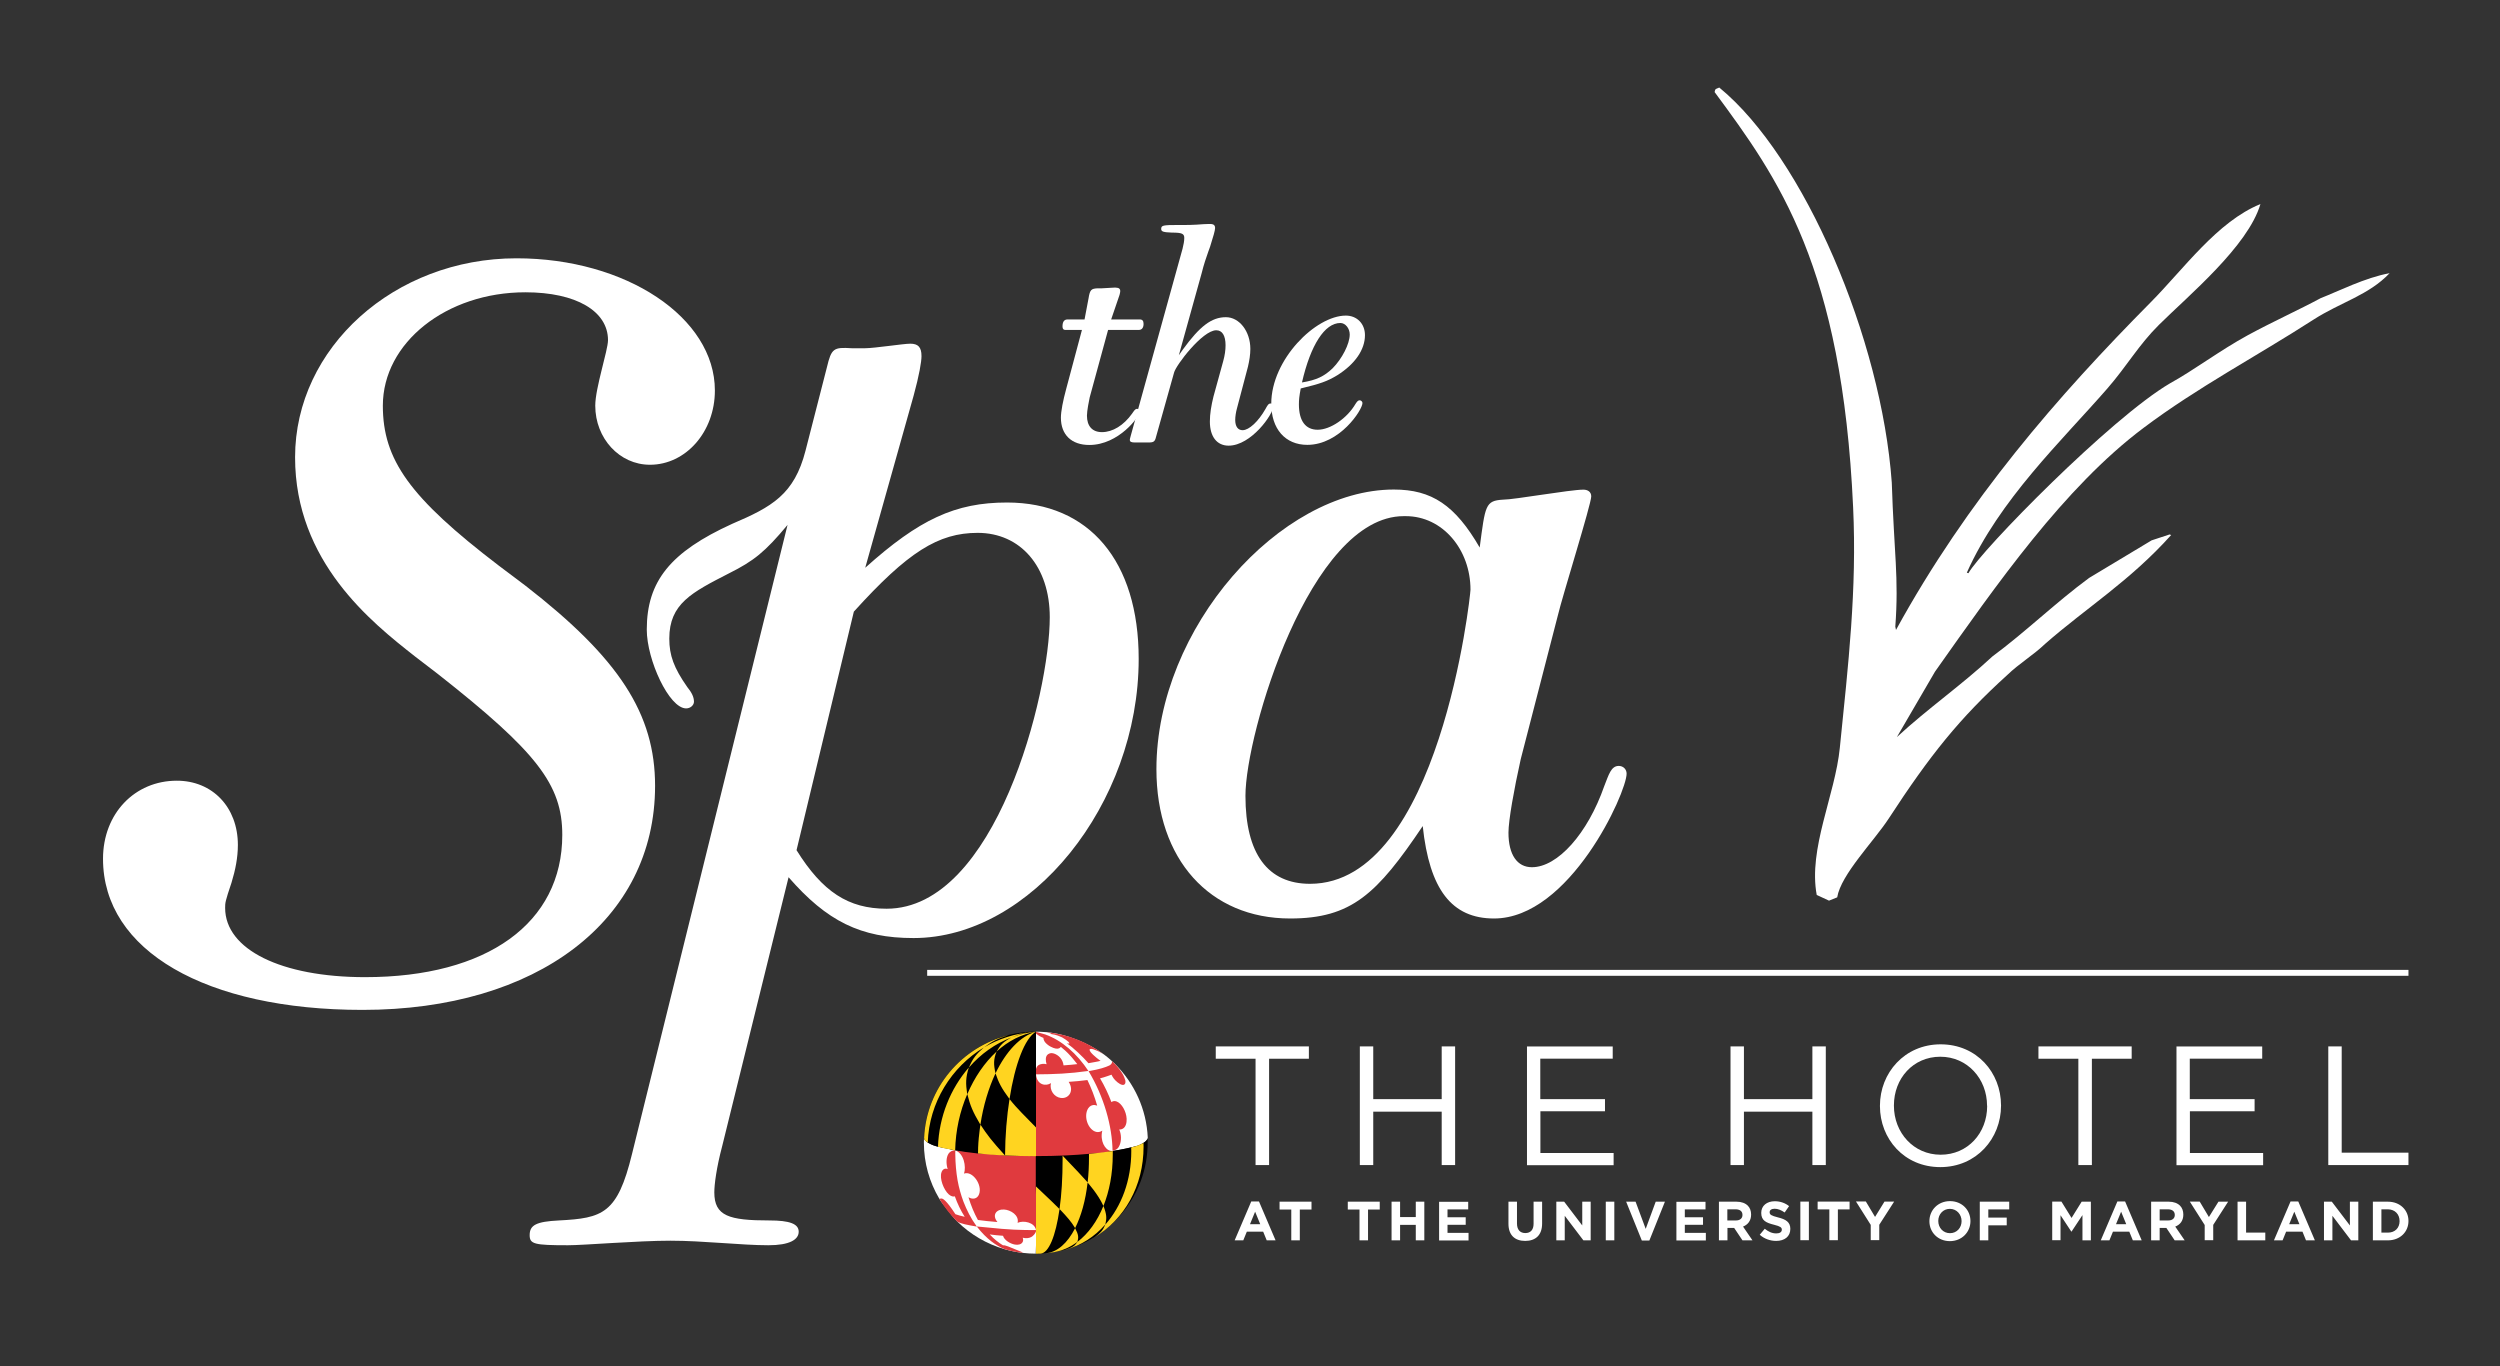
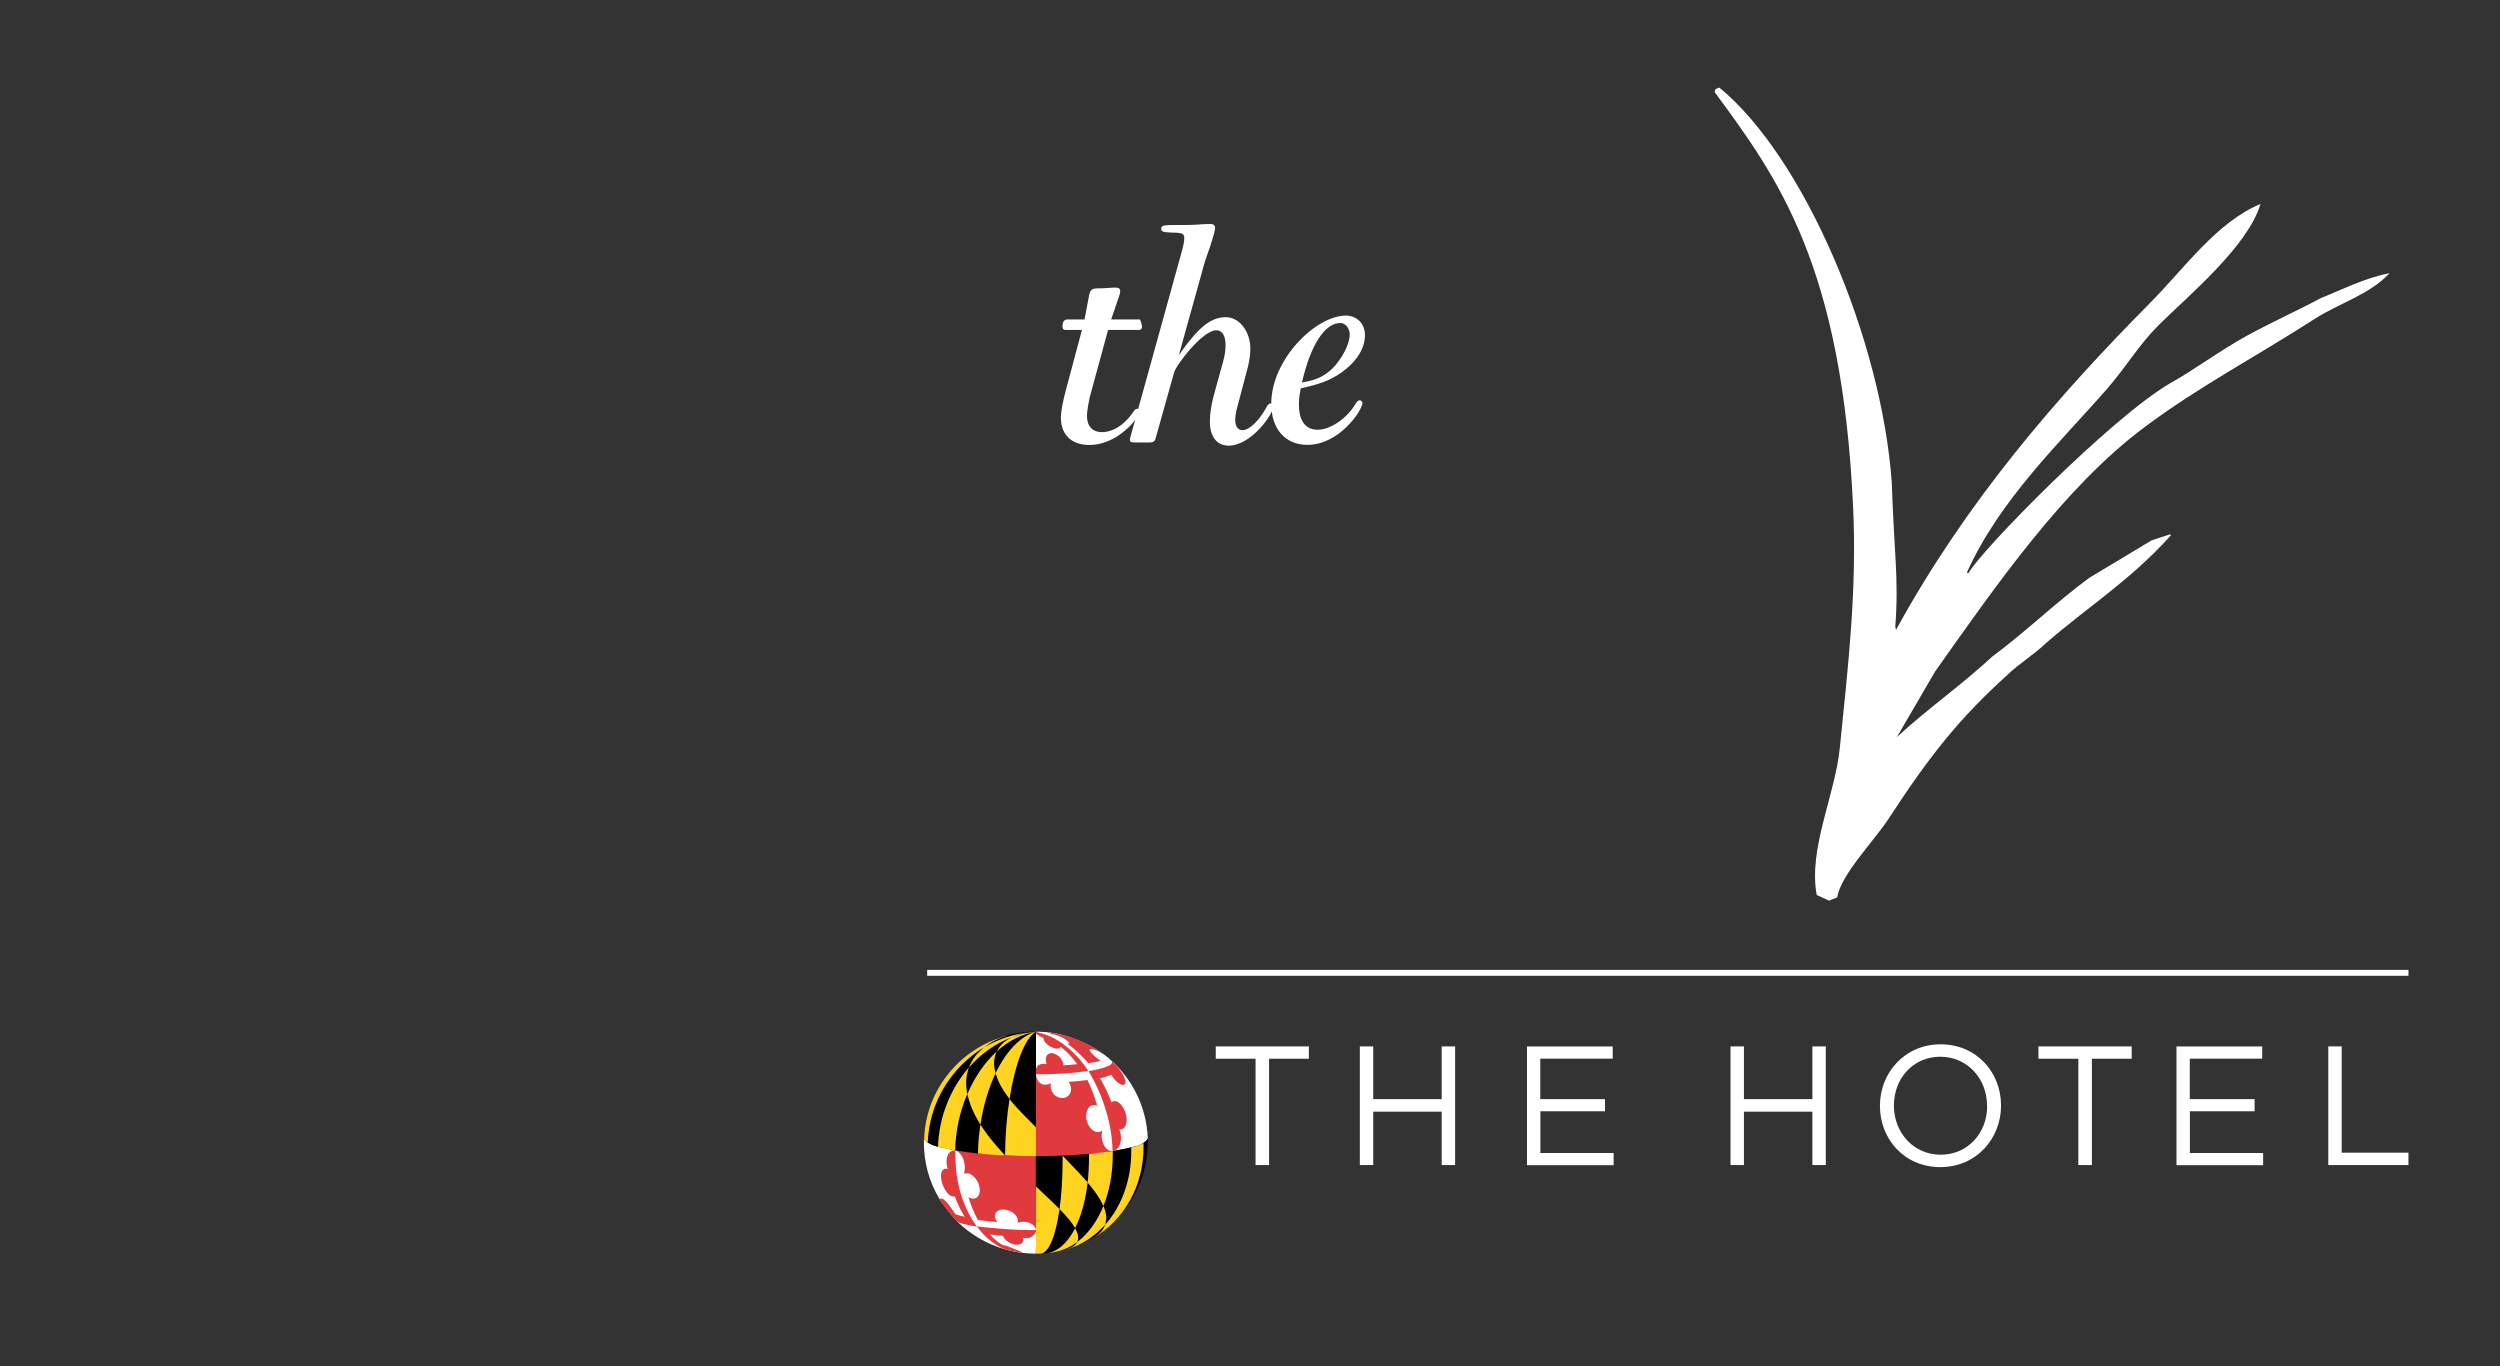
<svg xmlns="http://www.w3.org/2000/svg" width="194" height="106" viewBox="0 0 194 106" fill="none">
  <rect x="0" y="0" width="194" height="106" fill="#333333" stroke="none" />
-   <path d="M32.18 50.922C28.827 48.284 22.898 43.591 22.898 35.483C22.898 26.987 30.601 20.044 40.078 20.044C48.566 20.044 55.475 24.631 55.475 30.304C55.475 33.524 53.207 36.065 50.437 36.065C48.072 36.065 46.192 34.019 46.192 31.478C46.192 30.11 47.181 27.181 47.181 26.396C47.181 24.146 44.71 22.682 40.766 22.682C34.642 22.682 29.709 26.59 29.709 31.478C29.709 35.677 31.783 38.606 38.692 43.882L40.766 45.443C48.072 51.107 50.834 55.413 50.834 60.979C50.834 71.434 41.657 78.368 28.13 78.368C15.989 78.368 7.994 73.781 7.994 66.643C7.994 63.123 10.465 60.582 13.721 60.582C16.483 60.582 18.459 62.638 18.459 65.567C18.459 66.546 18.265 67.517 17.965 68.496C17.471 69.96 17.471 70.058 17.471 70.455C17.471 73.675 21.812 75.827 28.333 75.827C37.81 75.827 43.633 71.628 43.633 64.791C43.633 60.882 41.657 58.342 33.963 52.289L32.18 50.922Z" fill="white" />
-   <path d="M61.811 65.973C63.823 69.202 65.826 70.517 68.799 70.517C77.27 70.517 81.462 53.834 81.462 47.896C81.462 43.971 79.194 41.35 75.867 41.35C72.814 41.35 70.45 42.832 66.258 47.464L61.811 65.973ZM61.114 40.733C59.367 42.832 58.493 43.529 56.57 44.491C53.684 45.973 51.937 46.846 51.937 49.555C51.937 50.861 52.29 51.822 53.331 53.313C53.684 53.746 53.852 54.099 53.852 54.451C53.852 54.716 53.587 54.972 53.243 54.972C51.928 54.972 50.19 51.214 50.19 48.858C50.19 45.1 52.025 42.832 56.826 40.645C59.887 39.339 61.635 38.377 62.508 34.972L64.167 28.505C64.52 27.023 64.688 26.935 66.091 27.023H67.141C67.838 27.023 70.114 26.67 70.635 26.67C71.244 26.67 71.508 26.935 71.508 27.632C71.508 28.073 71.332 29.114 70.9 30.693L67.141 44.059C71.332 40.3 74.129 38.995 78.144 38.995C84.523 38.995 88.362 43.538 88.362 51.134C88.362 62.4 79.979 72.793 70.891 72.793C66.788 72.793 64.167 71.487 61.193 68.073L56.04 88.947C55.599 90.605 55.431 91.92 55.431 92.528C55.431 94.364 56.57 94.707 59.711 94.707C61.282 94.707 61.979 94.972 61.979 95.581C61.979 96.19 61.282 96.631 59.623 96.631C57.523 96.631 54.558 96.278 52.025 96.278C49.493 96.278 45.302 96.631 44.075 96.631C41.455 96.631 41.102 96.543 41.102 95.846C41.102 95.06 41.622 94.796 43.369 94.707C46.775 94.531 47.913 94.187 49.043 89.555L61.114 40.733Z" fill="white" />
-   <path d="M108.93 40.053C101.668 40.053 96.647 56.912 96.647 61.756C96.647 66.255 98.377 68.584 101.659 68.584C111.692 68.584 114.11 46.193 114.11 45.761C114.11 42.647 111.948 40.053 109.089 40.053H108.93ZM118.01 58.906C117.489 61.244 117.057 63.661 117.057 64.614C117.057 66.343 117.745 67.296 118.874 67.296C120.869 67.296 123.198 64.702 124.495 60.988C124.839 60.123 125.016 59.435 125.616 59.435C125.96 59.435 126.225 59.691 126.225 60.035C126.225 61.508 121.813 71.275 115.936 71.275C112.654 71.275 110.924 69.025 110.404 64.102C106.856 69.378 104.871 71.275 100.115 71.275C93.885 71.275 89.738 66.696 89.738 59.691C89.738 48.707 99.339 37.988 108.162 37.988C111.101 37.988 112.918 39.197 114.824 42.488C115.257 39.206 115.257 38.853 116.642 38.773C117.507 38.773 121.83 37.997 122.872 37.997C123.216 37.997 123.48 38.173 123.48 38.518C123.48 39.126 121.23 46.299 120.886 47.772L118.01 58.906Z" fill="white" />
-   <path d="M84.162 24.781L84.47 23.158C84.576 22.479 84.682 22.399 85.167 22.373H85.503C85.635 22.373 86.279 22.32 86.438 22.32C86.623 22.32 86.932 22.294 86.932 22.585C86.932 22.664 86.906 22.77 86.879 22.876L86.226 24.79H88.459C88.644 24.79 88.741 24.896 88.741 25.134C88.741 25.425 88.609 25.602 88.379 25.602H85.988L84.559 30.842C84.506 31.081 84.347 31.892 84.347 32.254C84.347 33.066 84.761 33.533 85.512 33.533C86.341 33.533 87.197 33.013 87.85 32.095C87.982 31.91 88.079 31.724 88.238 31.724C88.344 31.724 88.45 31.83 88.45 31.936C88.45 32.307 86.817 34.53 84.532 34.53C83.156 34.53 82.326 33.745 82.326 32.413C82.326 31.936 82.485 31.098 82.741 30.163L83.959 25.602H82.662C82.529 25.602 82.45 25.523 82.45 25.337C82.45 24.967 82.582 24.79 82.838 24.79H84.162V24.781Z" fill="white" />
+   <path d="M84.162 24.781L84.47 23.158C84.576 22.479 84.682 22.399 85.167 22.373H85.503C85.635 22.373 86.279 22.32 86.438 22.32C86.623 22.32 86.932 22.294 86.932 22.585C86.932 22.664 86.906 22.77 86.879 22.876L86.226 24.79H88.459C88.741 25.425 88.609 25.602 88.379 25.602H85.988L84.559 30.842C84.506 31.081 84.347 31.892 84.347 32.254C84.347 33.066 84.761 33.533 85.512 33.533C86.341 33.533 87.197 33.013 87.85 32.095C87.982 31.91 88.079 31.724 88.238 31.724C88.344 31.724 88.45 31.83 88.45 31.936C88.45 32.307 86.817 34.53 84.532 34.53C83.156 34.53 82.326 33.745 82.326 32.413C82.326 31.936 82.485 31.098 82.741 30.163L83.959 25.602H82.662C82.529 25.602 82.45 25.523 82.45 25.337C82.45 24.967 82.582 24.79 82.838 24.79H84.162V24.781Z" fill="white" />
  <path d="M91.477 27.57L91.786 27.128C93.109 25.311 94.018 24.614 95.13 24.614C96.171 24.614 97.027 25.708 97.027 27.076C97.027 27.517 96.948 28.011 96.842 28.452L95.986 31.698C95.906 31.981 95.853 32.343 95.853 32.581C95.853 33.101 96.065 33.383 96.427 33.383C96.921 33.383 97.645 32.713 98.192 31.751C98.351 31.469 98.421 31.31 98.606 31.31C98.739 31.31 98.818 31.363 98.818 31.496C98.818 32.148 97.08 34.583 95.342 34.583C94.433 34.583 93.886 33.886 93.886 32.713C93.886 32.113 93.992 31.469 94.168 30.763L94.918 28.037C95.05 27.57 95.103 27.155 95.103 26.793C95.103 26.043 94.848 25.629 94.38 25.629C93.312 25.629 91.239 28.355 91.106 28.919L89.703 33.922C89.624 34.257 89.518 34.336 89.156 34.336H88.062C87.78 34.336 87.674 34.283 87.674 34.125C87.674 34.072 87.7 33.992 87.753 33.789L91.768 19.294C91.847 18.985 91.9 18.694 91.9 18.465C91.9 18.13 91.715 18.05 90.939 18.05C90.268 18.024 90.109 17.971 90.109 17.768C90.109 17.486 90.242 17.459 91.433 17.459H91.874C92.086 17.459 92.5 17.459 92.862 17.433C93.224 17.406 93.586 17.38 93.824 17.38C94.036 17.38 94.292 17.38 94.292 17.689C94.292 17.874 94.159 18.333 93.903 19.144L93.771 19.506C93.612 19.947 93.409 20.547 93.251 21.191L91.477 27.57Z" fill="white" />
  <path d="M103.415 28.575C104.139 27.843 104.739 26.687 104.739 25.955C104.739 25.487 104.404 25.064 104.015 25.064C102.798 25.064 101.703 26.766 101.033 29.678C102.171 29.492 102.762 29.201 103.415 28.575ZM100.795 31.381C100.795 32.669 101.315 33.348 102.25 33.348C103.239 33.348 104.536 32.457 105.18 31.354C105.286 31.195 105.365 31.063 105.515 31.063C105.621 31.063 105.727 31.169 105.727 31.275C105.727 31.804 103.962 34.521 101.448 34.521C99.736 34.521 98.65 33.286 98.65 31.328C98.65 27.896 102.1 24.49 104.439 24.49C105.295 24.49 105.921 25.117 105.921 26.008C105.921 27.137 105.145 28.257 103.768 29.122C102.992 29.59 102.471 29.775 100.936 30.145C100.821 30.754 100.795 31.036 100.795 31.381Z" fill="white" />
  <path d="M167.547 25.196C165.959 26.767 165.059 28.39 163.532 30.146C159.941 34.266 155.176 38.747 152.626 44.438C152.67 44.447 152.714 44.464 152.749 44.482C153.72 42.717 163.779 32.448 168.403 29.74C170.194 28.761 172.268 27.19 174.438 26.008C176.424 24.932 178.356 24.067 180.094 23.132C181.444 22.611 183.527 21.544 185.433 21.2C183.8 22.92 181.63 23.45 179.521 24.808C175.144 27.631 170.512 30.066 166.347 33.198C160.161 37.839 154.92 45.382 150.155 52.122C149.167 53.816 148.179 55.501 147.199 57.195C149.608 54.972 152.211 53.172 154.611 50.94C157.179 49.043 159.553 46.731 162.12 44.844C163.744 43.873 165.35 42.903 166.965 41.932C167.432 41.782 167.891 41.623 168.359 41.473C168.394 41.491 168.447 41.5 168.482 41.518C165.279 45.091 161.873 47.181 158.705 49.961C157.805 50.825 156.667 51.504 155.776 52.369C152.07 55.721 149.758 58.615 146.564 63.52C145.426 65.267 142.849 67.87 142.567 69.634C142.355 69.722 142.143 69.802 141.931 69.89C141.614 69.74 141.296 69.59 140.978 69.449C140.308 65.867 142.408 61.694 142.77 58.033C143.431 51.513 144.102 45.752 143.802 39.356C142.946 20.662 137.996 13.833 133.055 7.146C133.116 6.969 133.002 6.943 133.416 6.793C140.017 12.21 146.008 26.326 146.802 37.45C146.979 42.964 147.358 44.791 147.076 48.628C147.093 48.708 147.111 48.796 147.129 48.884C152.652 38.8 159.703 30.719 166.894 23.458C169.444 20.891 172.056 17.195 175.409 15.836C174.447 19.109 169.823 22.938 167.547 25.196Z" fill="white" />
  <path d="M186.897 75.263H71.949V75.722H186.897V75.263Z" fill="white" />
-   <path d="M186.208 94.76C186.208 95.289 185.847 95.651 185.308 95.651H184.797V93.842H185.3C185.847 93.851 186.208 94.222 186.208 94.76ZM185.3 93.251H184.135V96.251H185.3C186.244 96.251 186.897 95.598 186.897 94.751V94.742C186.897 93.904 186.244 93.251 185.3 93.251ZM182.352 93.251H183.005V96.251H182.441L180.994 94.345V96.251H180.341V93.251H180.949L182.352 95.095V93.251ZM177.64 94.998L178.038 94.028L178.435 94.998H177.64ZM177.746 93.234L176.458 96.251H177.129L177.402 95.58H178.673L178.946 96.251H179.635L178.346 93.234H177.746ZM174.296 95.651H175.787V96.251H173.634V93.251H174.296V95.651ZM172.152 93.251H172.902L171.746 95.051V96.242H171.084V95.06L169.928 93.242H170.696L171.411 94.442L172.152 93.251ZM168.764 94.283C168.764 94.539 168.578 94.707 168.261 94.707H167.59V93.842H168.243C168.561 93.851 168.764 93.992 168.764 94.283ZM169.426 94.257V94.248C169.426 93.966 169.337 93.728 169.17 93.56C168.976 93.366 168.676 93.251 168.296 93.251H166.928V96.251H167.59V95.289H168.102H168.111L168.755 96.251H169.531L168.799 95.183C169.17 95.042 169.426 94.733 169.426 94.257ZM164.202 94.998L164.599 94.028L164.996 94.998H164.202ZM164.308 93.234L163.019 96.251H163.69L163.964 95.58H165.234L165.508 96.251H166.196L164.908 93.234H164.308ZM161.537 93.251H162.252V96.251H161.599V94.292L160.752 95.571H160.734L159.896 94.301V96.242H159.252V93.242H159.966L160.752 94.513L161.537 93.251ZM153.631 93.251H155.916V93.851H154.293V94.486H155.722V95.086H154.293V96.251H153.631V93.251ZM152.219 94.76C152.219 95.272 151.849 95.695 151.319 95.695C150.79 95.695 150.41 95.272 150.41 94.751V94.742C150.41 94.23 150.781 93.807 151.31 93.807C151.84 93.807 152.219 94.239 152.219 94.76ZM151.319 93.207C150.393 93.207 149.722 93.904 149.722 94.76V94.769C149.722 95.624 150.384 96.312 151.31 96.312C152.237 96.312 152.907 95.615 152.907 94.76V94.751C152.907 93.895 152.246 93.207 151.319 93.207ZM146.237 93.242H146.987L145.831 95.042V96.233H145.169V95.051L144.022 93.234H144.789L145.504 94.433L146.237 93.242ZM141.039 93.242H143.528V93.851H142.619V96.242H141.957V93.851H141.048V93.242H141.039ZM139.707 93.242H140.369V96.242H139.707V93.242ZM138.93 95.36C138.93 95.96 138.48 96.295 137.828 96.295C137.377 96.295 136.91 96.136 136.557 95.818L136.945 95.351C137.219 95.571 137.501 95.713 137.836 95.713C138.11 95.713 138.269 95.607 138.269 95.43V95.421C138.269 95.254 138.163 95.166 137.669 95.042C137.069 94.892 136.672 94.725 136.672 94.125V94.116C136.672 93.569 137.104 93.216 137.722 93.216C138.154 93.216 138.533 93.357 138.833 93.595L138.489 94.089C138.225 93.904 137.96 93.798 137.713 93.798C137.457 93.798 137.325 93.913 137.325 94.063V94.072C137.325 94.266 137.457 94.336 137.969 94.469C138.586 94.619 138.93 94.839 138.93 95.36ZM135.216 94.283C135.216 94.539 135.03 94.707 134.713 94.707H134.042V93.842H134.695C135.022 93.851 135.216 93.992 135.216 94.283ZM135.886 94.257V94.248C135.886 93.966 135.798 93.728 135.63 93.56C135.436 93.366 135.136 93.251 134.757 93.251H133.389V96.251H134.051V95.289H134.563H134.572L135.216 96.251H135.992L135.26 95.183C135.622 95.042 135.886 94.733 135.886 94.257ZM130.742 95.668H132.374V96.26H130.089V93.26H132.348V93.851H130.742V94.46H132.154V95.042H130.742V95.668ZM128.483 93.251H129.198L127.989 96.268H127.407L126.189 93.251H126.921L127.707 95.36L128.483 93.251ZM124.609 93.251H125.271V96.251H124.609V93.251ZM122.783 93.251H123.436V96.251H122.871L121.424 94.345V96.251H120.771V93.251H121.38L122.783 95.095V93.251ZM119.006 93.251H119.668V94.945C119.668 95.854 119.156 96.295 118.353 96.295C117.55 96.295 117.056 95.845 117.056 94.963V93.251H117.718V94.945C117.718 95.43 117.965 95.686 118.362 95.686C118.768 95.686 119.006 95.439 119.006 94.963V93.251ZM112.336 95.668H113.959V96.26H111.674V93.26H113.933V93.851H112.327V94.46H113.739V95.042H112.327V95.668H112.336ZM109.865 93.251H110.527V96.251H109.865V95.051H108.647V96.251H107.985V93.251H108.647V94.442H109.865V93.251ZM104.579 93.251H107.068V93.86H106.159V96.251H105.497V93.86H104.588V93.251H104.579ZM99.285 93.251H101.773V93.86H100.865V96.251H100.203V93.86H99.294V93.251H99.285ZM97 94.998L97.397 94.028L97.794 94.998H97ZM97.097 93.234L95.809 96.251H96.479L96.753 95.58H98.023L98.297 96.251H98.985L97.697 93.234H97.097Z" fill="white" />
  <path d="M181.716 89.448V81.199H180.675V90.409H186.896V89.448H181.716ZM169.927 86.236H174.957V85.292H169.927V82.152H175.548V81.208H168.895V90.418H175.619V89.474H169.936V86.236H169.927ZM158.192 82.16H161.28V90.409H162.33V82.16H165.418V81.199H158.183V82.16H158.192ZM154.195 85.804C154.195 83.713 152.668 82.002 150.568 82.002C148.459 82.002 146.968 83.687 146.968 85.778V85.804C146.968 87.895 148.494 89.606 150.595 89.606C152.703 89.606 154.203 87.921 154.203 85.831V85.804H154.195ZM155.28 85.778C155.289 85.786 155.289 85.786 155.28 85.804C155.28 88.345 153.374 90.568 150.568 90.568C147.762 90.568 145.883 88.371 145.883 85.831V85.804C145.883 83.263 147.789 81.04 150.595 81.04C153.4 81.04 155.28 83.237 155.28 85.778ZM140.641 85.292H135.329V81.199H134.288V90.409H135.329V86.263H140.641V90.409H141.682V81.199H140.641V85.292ZM119.526 86.236H124.547V85.292H119.526V82.152H125.147V81.208H118.494V90.418H125.217V89.474H119.535V86.236H119.526ZM111.876 85.292H106.564V81.199H105.523V90.409H106.564V86.263H111.876V90.409H112.917V81.199H111.876V85.292ZM94.334 81.199H101.569V82.16H98.481V90.409H97.431V82.16H94.343V81.199H94.334Z" fill="white" />
  <path d="M80.385 89.722C77.358 89.722 75.382 89.484 74.129 89.263C73.405 89.131 72.84 88.999 72.655 88.946C72.152 88.804 71.87 88.575 71.764 88.469C71.729 88.434 71.711 88.372 71.702 88.284C71.693 88.407 71.693 88.54 71.693 88.663C71.693 90.251 72.126 91.733 72.885 93.013C73.052 93.295 73.282 93.56 73.485 93.824C73.74 94.16 73.979 94.486 74.279 94.786C75.293 95.783 76.555 96.533 77.958 96.939C78.408 97.071 78.876 97.168 79.352 97.221C79.697 97.265 80.041 97.283 80.394 97.283H80.402V89.722C80.402 89.722 80.402 89.722 80.402 89.713H80.385V89.722ZM89.067 88.293C89.059 88.372 88.988 88.469 88.953 88.504C88.9 88.557 88.865 88.61 88.723 88.69C88.573 88.778 88.37 88.875 88.106 88.954C87.885 89.016 87.338 89.157 86.367 89.316C86.359 89.316 86.341 89.325 86.332 89.325C86.323 89.325 86.314 89.325 86.297 89.325C85.017 89.528 83.05 89.731 80.385 89.731V80.079V80.061C80.473 80.061 80.552 80.061 80.641 80.061C80.835 80.07 81.029 80.079 81.223 80.097C81.223 80.097 81.223 80.097 81.232 80.097C82.061 80.176 82.838 80.388 83.579 80.688C84.311 80.979 85.008 81.341 85.626 81.799C85.644 81.808 85.661 81.826 85.679 81.835C85.864 81.976 86.05 82.126 86.226 82.285C86.235 82.294 86.253 82.311 86.261 82.32C86.35 82.399 86.438 82.488 86.526 82.567C88.017 84.049 88.97 86.061 89.067 88.293Z" fill="white" />
  <path d="M87.427 86.819C87.401 86.246 87.048 85.628 86.66 85.478C86.51 85.417 86.368 85.434 86.245 85.522C86.016 84.905 85.707 84.252 85.363 83.679C85.38 83.679 85.389 83.67 85.398 83.67C85.68 83.608 86.192 83.414 86.254 83.396C86.254 83.405 86.36 83.643 86.545 83.829C86.766 84.058 87.066 84.252 87.224 84.173C87.392 84.093 87.321 83.82 87.321 83.82C87.313 83.767 87.198 83.484 87.163 83.423C86.986 83.096 86.73 82.788 86.527 82.576C86.439 82.488 86.351 82.408 86.263 82.329C86.28 82.355 86.298 82.391 86.289 82.426C86.289 82.426 86.316 82.549 86.086 82.682C85.768 82.832 85.327 82.973 84.516 83.114C84.507 83.114 84.489 83.114 84.471 83.123C83.571 81.755 82.398 80.732 81.109 80.273C80.898 80.22 80.615 80.141 80.483 80.097C80.457 80.088 80.421 80.088 80.395 80.079V80.203C80.606 80.388 80.845 80.494 80.968 80.538C80.968 80.67 81.03 80.882 81.365 81.12C81.418 81.164 81.48 81.191 81.542 81.226C81.824 81.376 82.036 81.411 82.186 81.35C82.248 81.323 82.292 81.279 82.318 81.235C82.495 81.376 82.795 81.623 83.112 81.985C83.165 82.046 83.218 82.108 83.263 82.161C83.386 82.302 83.501 82.444 83.598 82.576C83.307 82.611 82.936 82.646 82.53 82.673C82.477 82.179 82.133 81.879 81.815 81.764C81.515 81.658 81.348 81.782 81.268 81.861C81.118 82.029 81.136 82.32 81.215 82.585C81.03 82.532 80.792 82.549 80.633 82.629C80.492 82.699 80.43 82.823 80.386 82.973V83.37C81.815 83.361 82.971 83.317 84.463 83.105C85.671 85.09 86.307 87.402 86.333 89.298L86.368 89.29C86.677 89.219 86.792 89.087 86.889 88.849C87.03 88.496 87.021 88.037 86.854 87.649C86.986 87.657 87.092 87.613 87.154 87.569C87.339 87.455 87.445 87.163 87.427 86.819ZM81.612 80.256C81.612 80.256 81.93 80.264 82.424 80.503C82.424 80.503 82.963 80.811 82.98 80.953C82.989 81.005 82.918 80.988 82.786 80.953C83.298 81.314 84.03 82.002 84.463 82.505C84.763 82.444 85.204 82.382 85.407 82.32C85.398 82.329 84.86 81.932 84.639 81.65C84.357 81.27 84.851 81.429 84.851 81.429C84.983 81.473 85.292 81.588 85.636 81.808C84.392 80.873 82.883 80.264 81.242 80.106C81.348 80.132 81.436 80.159 81.498 80.185C81.542 80.203 81.586 80.229 81.612 80.256ZM74.765 93.251C74.571 92.73 74.412 92.174 74.306 91.583C74.201 90.966 74.139 90.304 74.13 89.563C74.13 89.484 74.13 89.351 74.13 89.272C73.945 89.237 73.706 89.369 73.609 89.519C73.406 89.828 73.415 90.322 73.539 90.719C73.45 90.683 73.371 90.675 73.3 90.701C73.159 90.745 73.089 90.886 73.062 90.966C72.886 91.442 73.23 92.333 73.627 92.686C73.821 92.854 73.98 92.871 74.095 92.836C74.297 93.401 74.553 93.939 74.862 94.424C74.58 94.362 74.333 94.292 74.139 94.221C73.424 93.118 73.15 92.986 73.036 93.004C72.921 93.013 72.894 93.03 72.894 93.03C73.283 93.683 73.75 94.274 74.289 94.803C74.58 94.962 75.03 95.051 75.798 95.183C75.789 95.165 75.78 95.156 75.771 95.139C75.33 94.53 75.012 93.886 74.765 93.251ZM74.13 89.272C74.8 89.501 74.986 90.525 74.809 91.072C75.453 90.825 76.256 91.936 75.974 92.677C75.842 93.021 75.506 93.11 75.153 92.907C75.347 93.551 75.595 94.142 75.886 94.671C76.336 94.733 76.848 94.786 77.403 94.83C76.954 94.283 77.315 93.824 77.915 93.859C78.427 93.886 79.106 94.309 78.965 94.892C79.424 94.68 80.298 94.856 80.395 95.456C80.395 95.456 80.598 91.522 80.677 90.004C83.077 89.987 85.124 89.837 86.307 89.316C86.254 89.316 86.192 89.307 86.192 89.307C85.742 89.237 85.345 88.513 85.539 87.737C84.904 88.169 84.198 87.278 84.295 86.44C84.348 85.999 84.639 85.611 85.142 85.796C84.939 85.09 84.683 84.428 84.383 83.811C83.933 83.873 83.448 83.917 82.927 83.952C83.386 84.649 82.936 85.302 82.292 85.196C81.824 85.126 81.427 84.631 81.551 84.049C81.171 84.314 80.465 84.208 80.395 83.379L80.104 89.422C78.674 89.44 75.127 89.44 74.13 89.272ZM78.683 95.421C79.221 95.448 79.856 95.456 80.395 95.456V95.553C80.351 95.712 80.174 95.915 80.024 95.995C79.83 96.092 79.601 96.109 79.362 96.047C79.415 96.18 79.406 96.303 79.345 96.4C79.248 96.559 79.018 96.63 78.745 96.577C78.365 96.506 77.915 96.215 77.836 95.897C77.465 95.871 77.121 95.836 76.803 95.792C77.121 96.136 77.465 96.418 77.836 96.639C77.915 96.621 78.021 96.647 78.242 96.727C78.409 96.788 78.577 96.859 78.736 96.93C78.895 97 79.186 97.115 79.257 97.141C79.327 97.168 79.362 97.221 79.362 97.221C78.886 97.168 78.418 97.071 77.968 96.939C77.342 96.683 76.574 96.18 75.798 95.174C76.442 95.227 77.103 95.306 77.748 95.359C78.039 95.386 78.356 95.403 78.683 95.421Z" fill="#E03A3E" />
  <path d="M88.962 88.504C88.909 88.557 88.873 88.61 88.732 88.69C88.582 88.778 88.582 88.857 88.317 88.928C88.247 88.946 87.929 88.999 87.779 89.034C87.479 89.104 87.02 89.21 86.376 89.307C86.367 89.307 86.35 89.316 86.341 89.316C86.332 89.316 86.323 89.316 86.305 89.316C86.076 89.351 85.794 89.44 85.52 89.475C85.203 89.519 84.876 89.501 84.505 89.537C83.394 89.643 82.026 89.713 80.394 89.713L80.349 88.637L80.394 87.481V80.053C79.679 80.053 78.964 80.141 78.267 80.309C76.379 80.776 74.737 81.879 73.564 83.344C72.47 84.72 71.79 86.396 71.711 88.266V88.293C71.72 88.372 71.746 88.407 71.781 88.443C71.826 88.487 71.87 88.584 71.976 88.654C72.126 88.751 72.346 88.866 72.637 88.946C72.673 88.954 72.717 88.963 72.779 88.981C72.92 89.016 73.132 89.025 73.388 89.078C73.599 89.122 73.838 89.219 74.111 89.263C74.588 89.351 75.17 89.431 75.876 89.51C76.176 89.546 76.511 89.519 76.864 89.546C77.208 89.572 77.57 89.643 77.967 89.66C78.682 89.695 79.485 89.713 80.367 89.713H80.376C80.376 89.713 80.376 89.713 80.376 89.722V92.06L80.447 94.671L80.376 97.283C80.491 97.283 80.605 97.283 80.72 97.274C81.188 97.256 81.647 97.195 82.105 97.106C82.423 97.044 82.741 96.965 83.041 96.868C84.338 96.453 85.547 95.721 86.517 94.76C87.4 93.877 88.097 92.81 88.529 91.636C88.882 90.692 89.058 89.678 89.058 88.672C89.058 88.549 89.058 88.416 89.05 88.293C89.058 88.381 88.997 88.469 88.962 88.504Z" fill="black" />
  <path d="M81.947 97.15C82.176 97.106 82.397 97.053 82.617 97L82.405 97.053C82.114 97.115 82.07 97.124 81.947 97.15ZM81.7 97.194L81.867 97.168C81.885 97.168 81.902 97.159 81.92 97.159C81.876 97.168 81.832 97.168 81.788 97.177C81.761 97.177 81.735 97.186 81.7 97.194ZM85.626 93.577C85.15 94.768 84.444 95.739 83.605 96.374C83.403 96.674 83.27 96.789 82.626 96.992C82.652 96.983 82.679 96.983 82.705 96.974C83.905 96.639 84.929 95.977 85.776 95.015C85.891 94.521 85.882 94.239 85.626 93.577ZM83.429 95.306C82.838 96.471 82.044 97.177 81.144 97.256C81.364 97.239 81.576 97.203 81.788 97.168C82.441 97.053 83.049 96.789 83.597 96.374C83.711 96.039 83.703 95.827 83.429 95.306ZM88.732 88.69C88.617 88.76 88.459 88.84 88.273 88.901C88.229 88.919 88.176 88.937 88.114 88.954C88.044 88.972 87.929 89.007 87.779 89.043C87.779 89.131 87.788 89.228 87.788 89.316C87.788 91.601 87.029 93.604 85.776 95.024C85.591 95.43 85.467 95.659 84.832 96.083C84.779 96.118 84.717 96.153 84.656 96.189C84.691 96.171 84.735 96.145 84.779 96.118L84.911 96.03C87.258 94.618 88.741 92.042 88.741 88.972C88.732 88.875 88.732 88.778 88.732 88.69ZM86.35 89.598C86.35 89.501 86.35 89.413 86.35 89.316C86.058 89.36 85.741 89.404 85.379 89.448C85.106 89.484 84.814 89.51 84.505 89.546C84.505 89.634 84.505 89.722 84.505 89.819C84.505 90.498 84.47 91.151 84.4 91.769C84.4 91.769 85.22 92.677 85.626 93.586C86.085 92.439 86.35 91.089 86.35 89.598ZM82.458 89.678C82.458 89.766 82.458 89.854 82.458 89.942C82.458 91.398 82.379 92.713 82.22 93.816C82.847 94.477 83.129 94.804 83.429 95.298C83.897 94.371 84.241 93.163 84.4 91.751C83.897 91.186 83.641 90.922 82.458 89.678ZM80.394 92.069V93.886V97.291C80.508 97.291 80.623 97.291 80.738 97.283C81.382 97.247 81.92 95.933 82.22 93.824C81.655 93.269 81.638 93.242 80.394 92.069ZM77.252 83.29C77.094 82.585 77.094 82.214 77.332 81.605C76.405 82.452 75.62 83.599 75.064 84.905C75.285 85.778 75.47 86.246 76.079 87.278C76.299 85.805 76.714 84.437 77.252 83.29ZM75.179 82.841C73.767 84.464 72.867 86.643 72.787 88.99C73.034 89.052 73.476 89.157 74.12 89.272C74.155 87.719 74.49 86.228 75.055 84.914C74.932 84.067 74.932 83.626 75.179 82.841ZM76.052 87.472C76.043 87.534 76.035 87.596 76.026 87.657C75.999 87.843 75.982 88.028 75.964 88.213C75.964 88.222 75.964 88.222 75.964 88.231C75.964 88.249 75.964 88.257 75.955 88.275C75.955 88.284 75.955 88.284 75.955 88.284C75.929 88.549 75.911 88.813 75.902 89.078C75.902 89.096 75.902 89.122 75.902 89.14C75.902 89.263 75.893 89.387 75.893 89.51C76.502 89.572 77.199 89.634 77.993 89.669C76.944 88.513 76.608 88.072 76.088 87.278C76.07 87.34 76.061 87.402 76.052 87.472ZM80.394 89.722V87.49C79.573 86.634 78.938 86.052 78.338 85.284C78.126 86.634 78.002 88.116 77.993 89.66C78.717 89.695 79.511 89.722 80.385 89.722H80.394ZM79.397 80.22C79.088 80.3 78.779 80.397 78.496 80.503C77.817 80.864 77.614 81.12 77.332 81.605C78.232 80.776 79.291 80.238 80.394 80.061C80.323 80.07 80.252 80.079 80.182 80.079C79.926 80.115 79.661 80.159 79.397 80.22ZM77.252 83.29C77.499 84.014 77.702 84.429 78.338 85.284C78.752 82.602 79.529 80.547 80.394 80.061C79.185 80.388 78.064 81.597 77.252 83.29ZM80.085 80.088C80.191 80.079 80.296 80.07 80.394 80.061C80.288 80.07 80.182 80.079 80.085 80.088ZM78.496 80.503C78.77 80.397 79.043 80.273 79.397 80.194C79.599 80.15 79.82 80.106 80.094 80.088C78.752 80.194 77.473 80.617 76.361 81.279C76.979 80.829 77.332 80.617 78.276 80.326C74.614 81.235 71.879 84.437 71.711 88.302C71.72 88.381 71.737 88.451 71.773 88.487C71.817 88.531 71.887 88.593 71.993 88.663C72.099 85.549 73.838 82.796 76.352 81.279C75.752 81.808 75.487 82.126 75.188 82.841C76.096 81.791 77.235 80.979 78.496 80.503Z" fill="#FFD420" />
</svg>